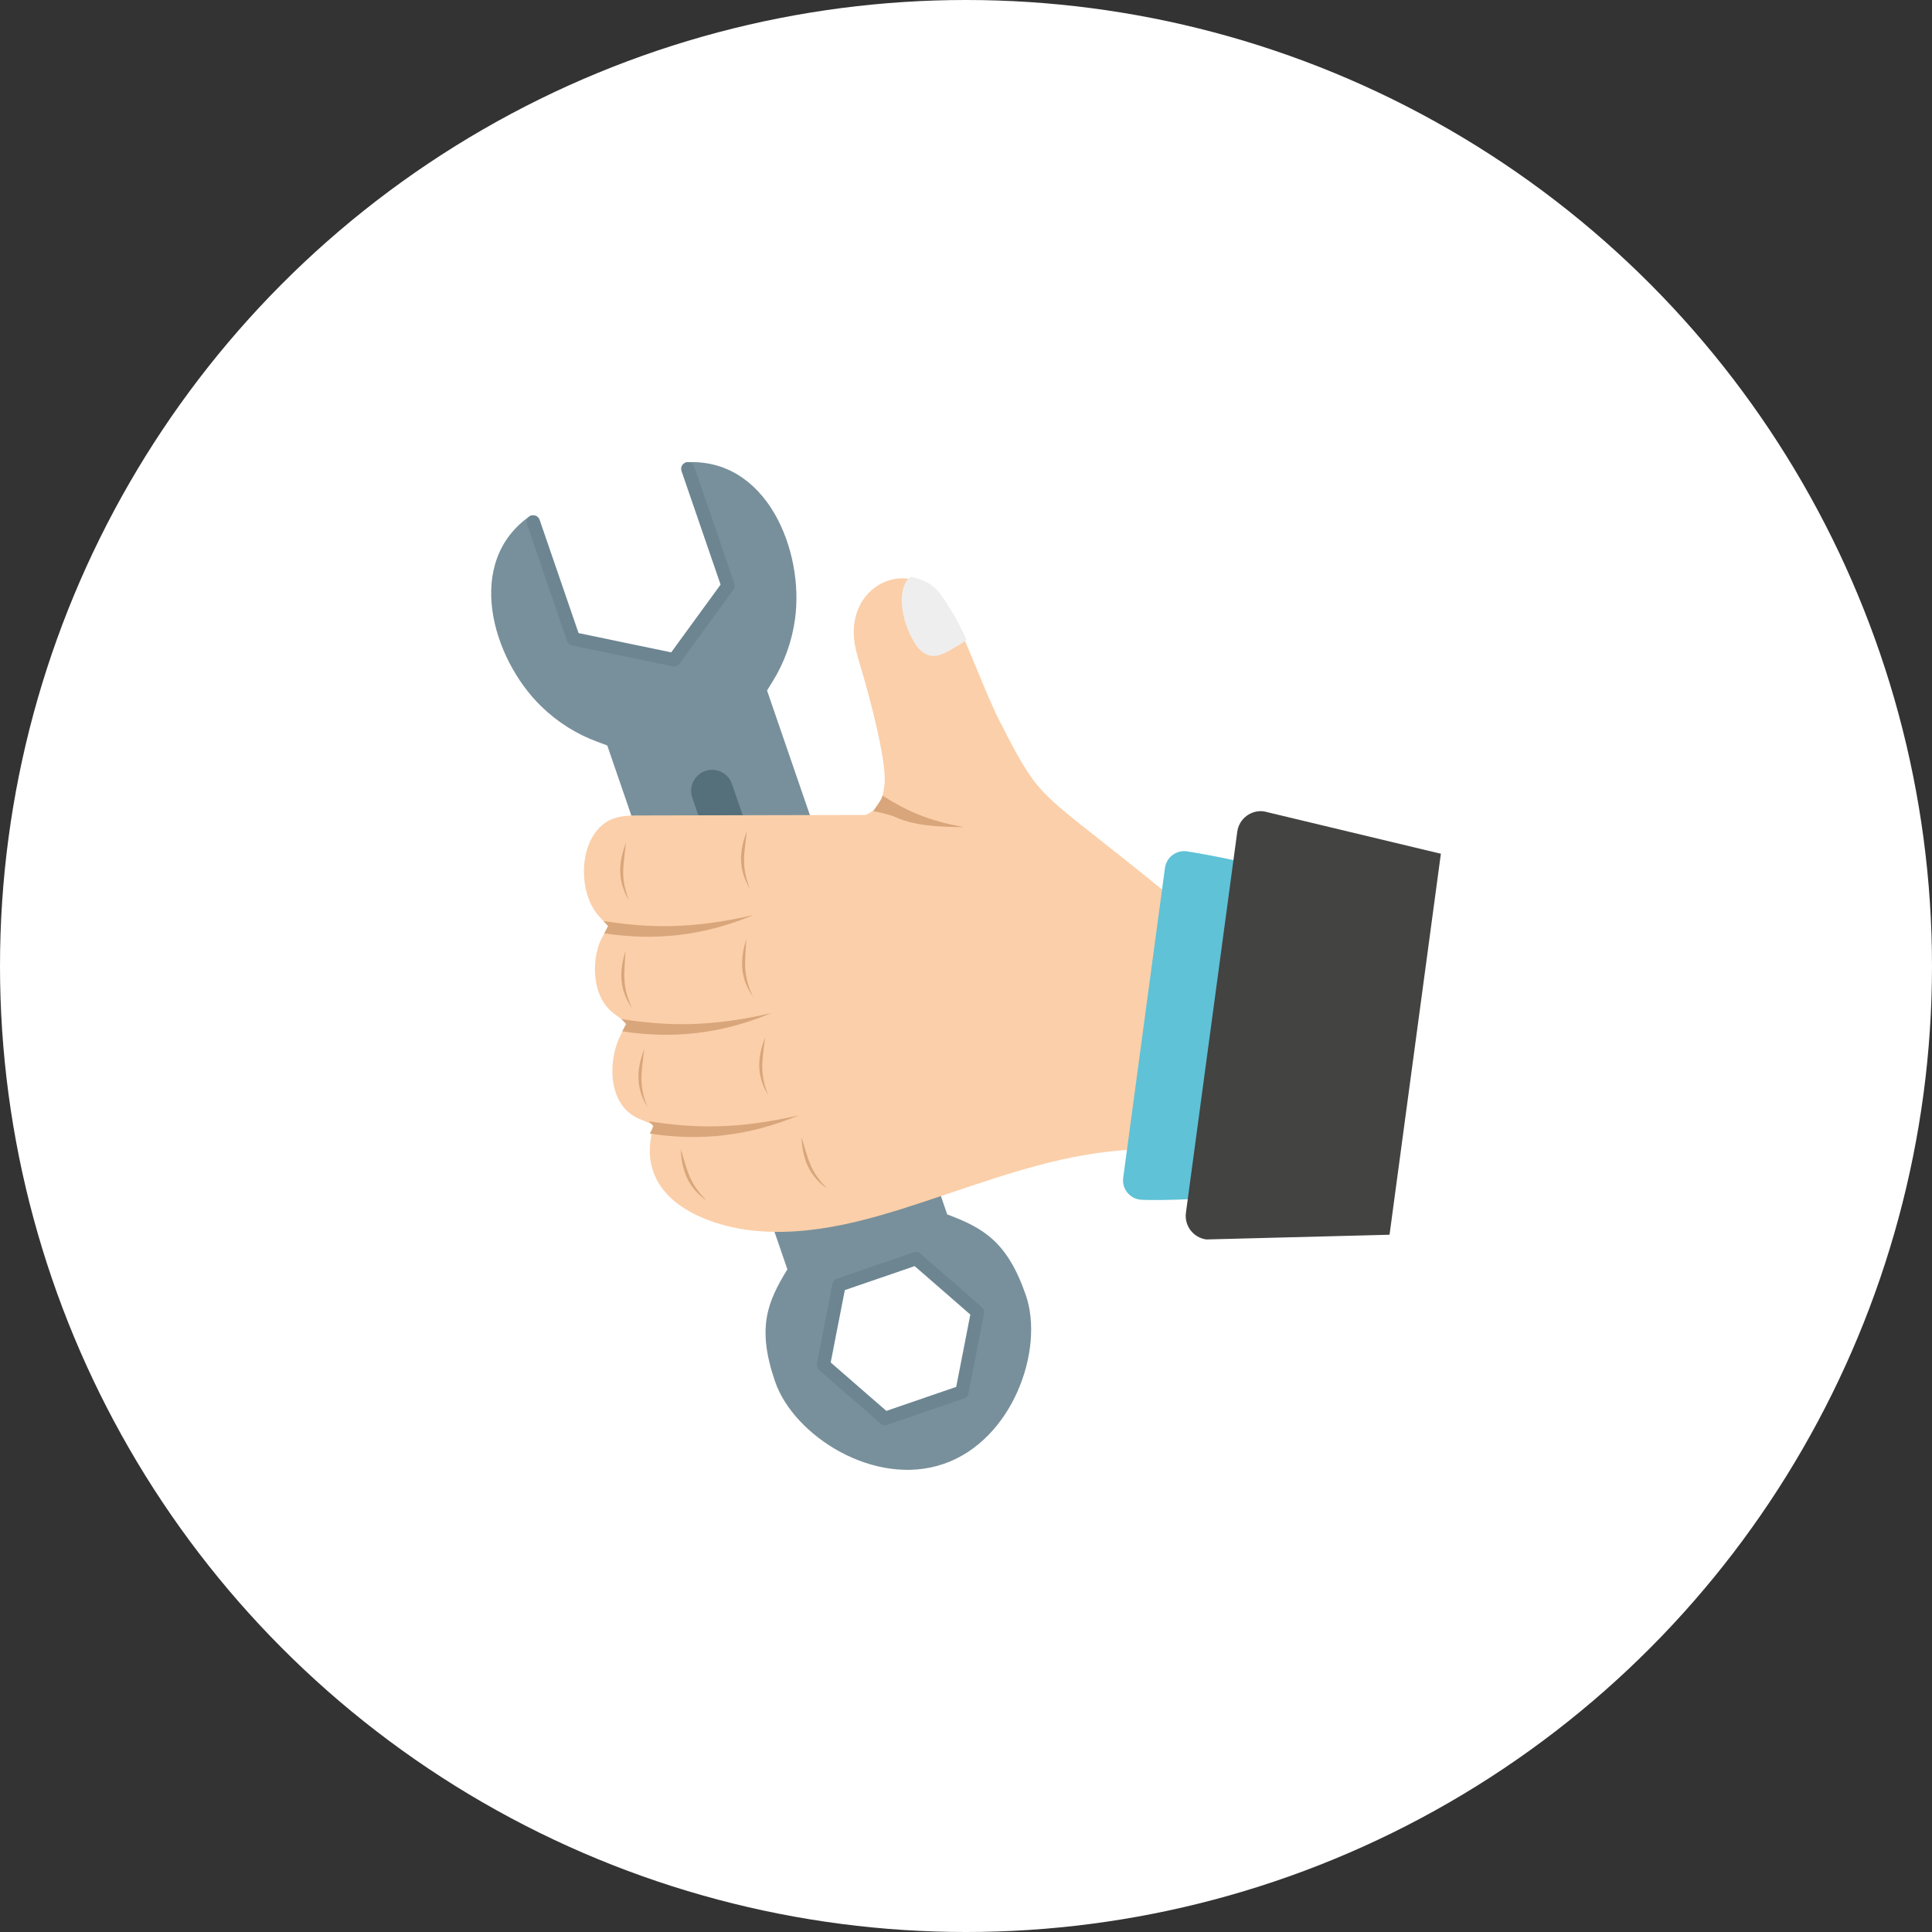
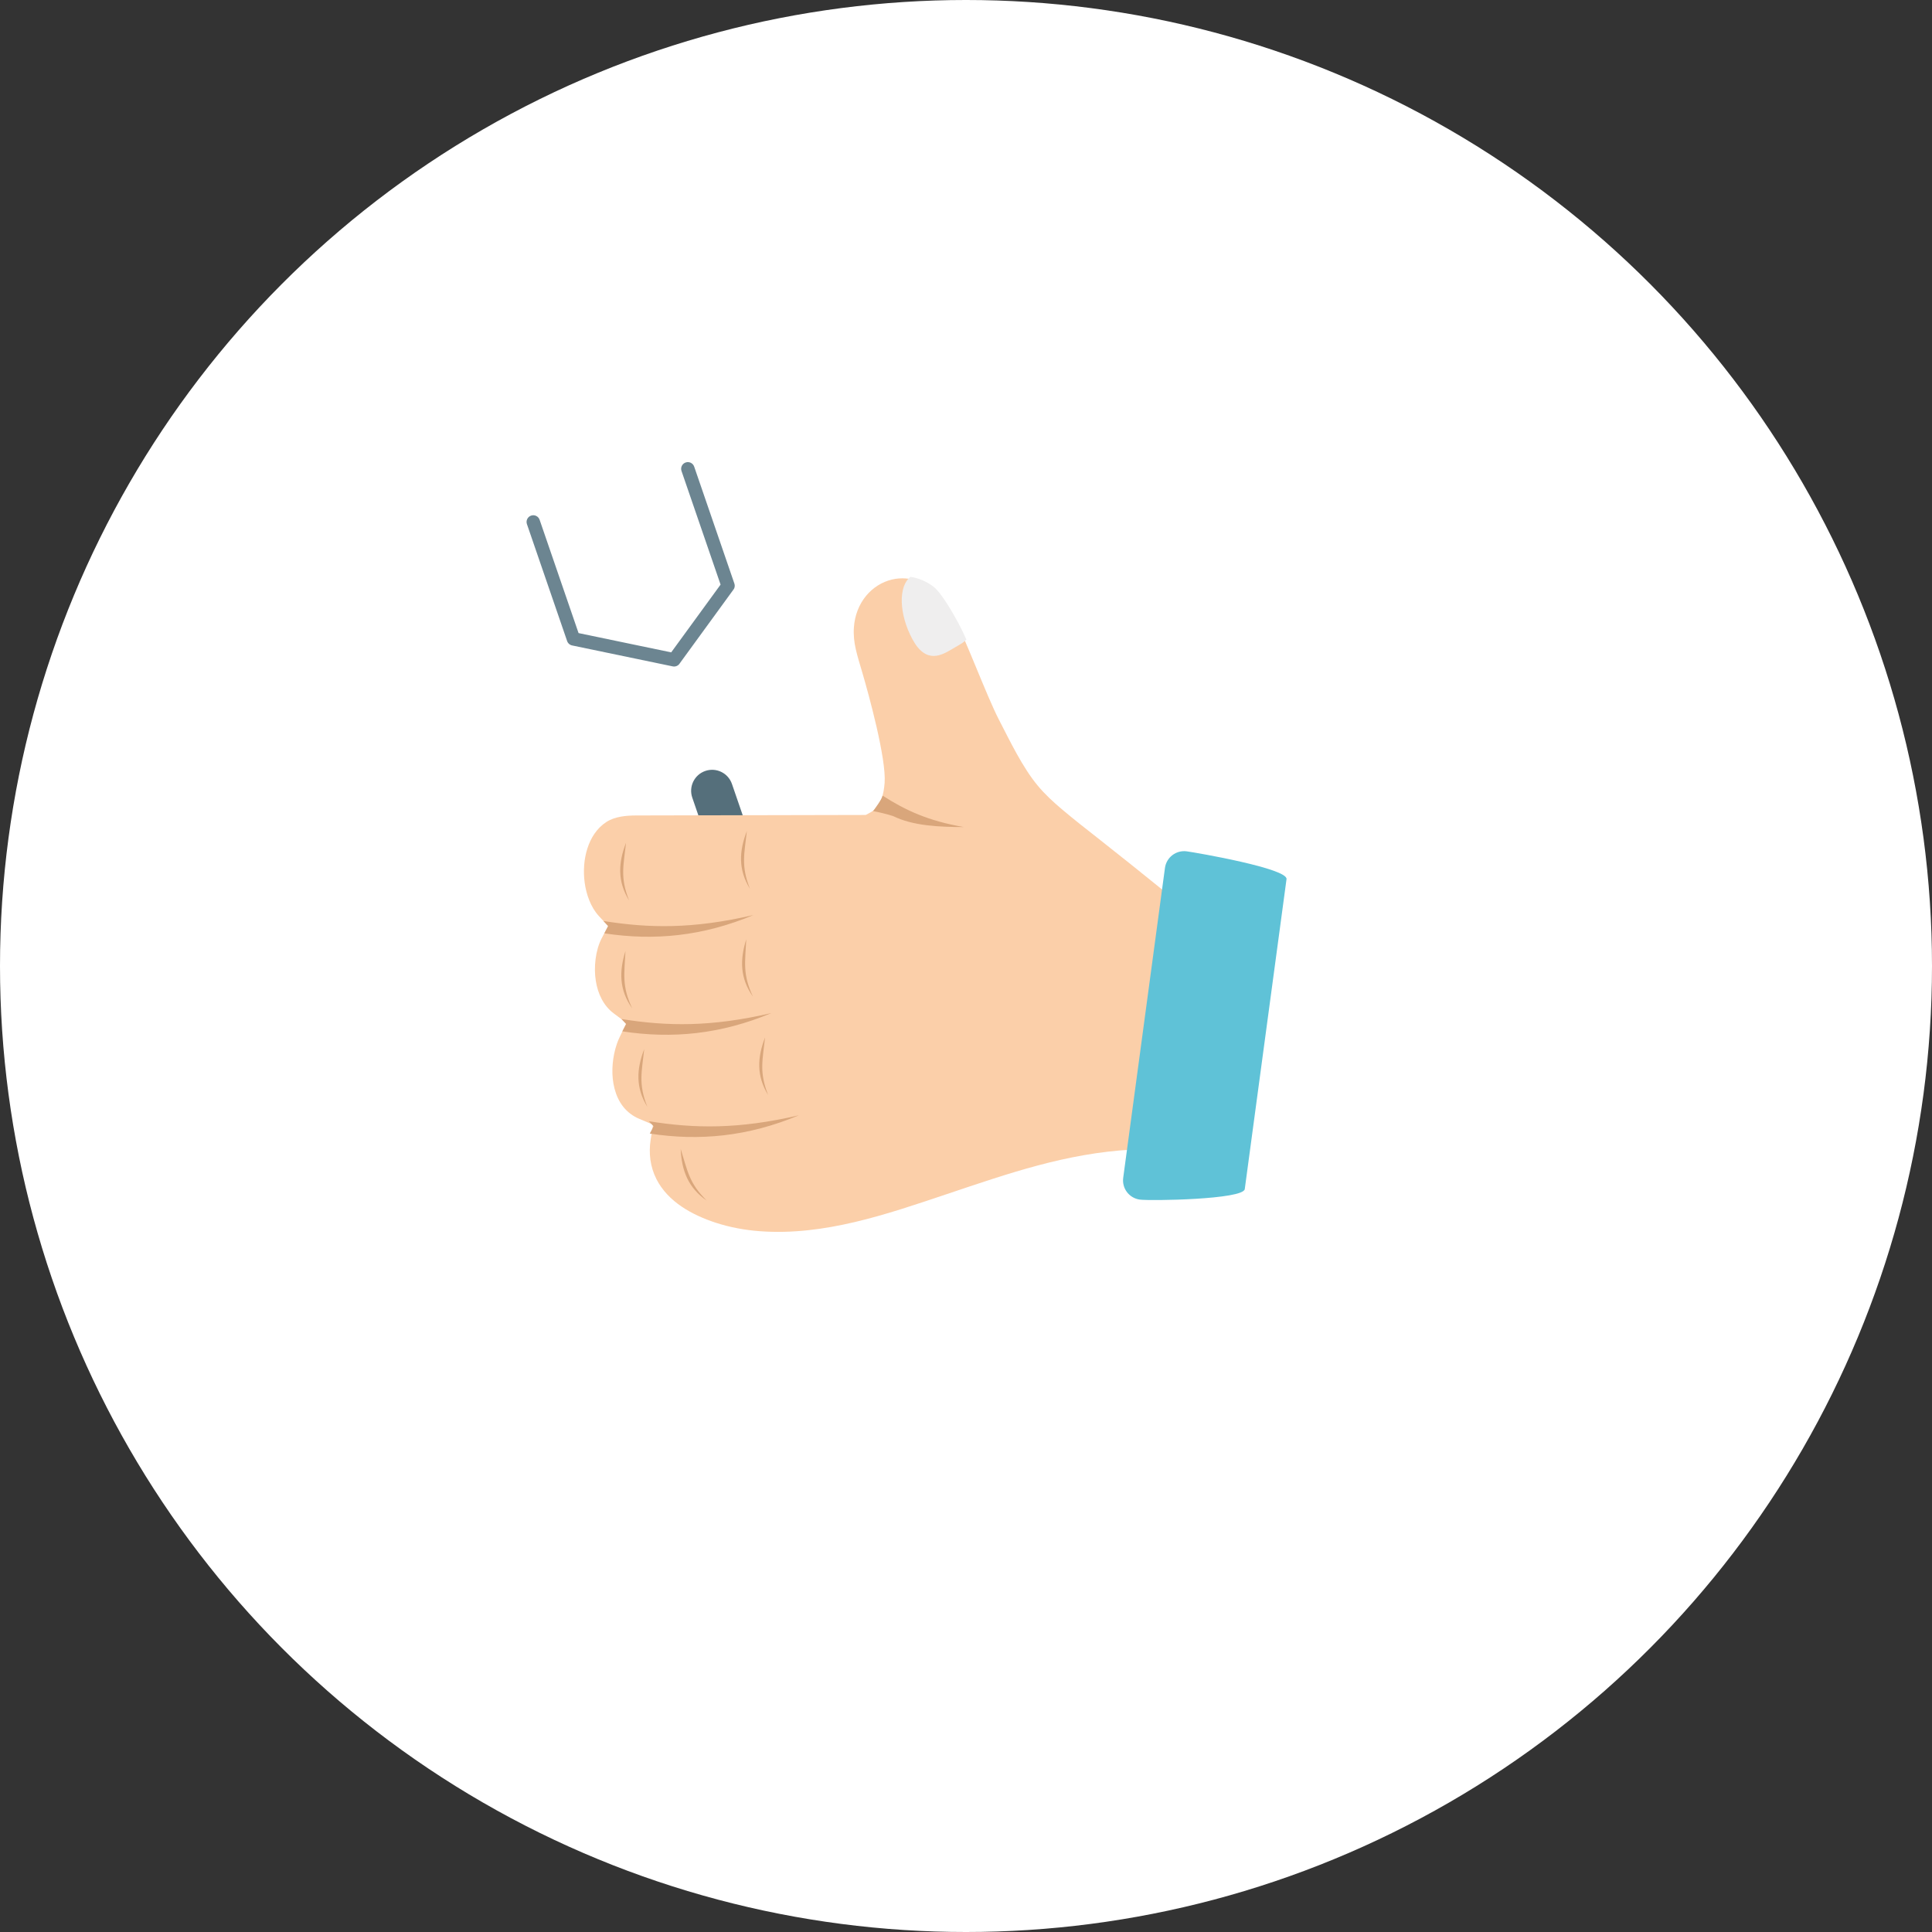
<svg xmlns="http://www.w3.org/2000/svg" viewBox="0 0 344.72 344.72" data-name="Livello 2" id="Livello_2">
  <rect x="0" y="0" width="344.72" height="344.72" fill="#333333" stroke="none" />
  <defs>
    <style>
      .cls-1 {
        fill: #6c8591;
      }

      .cls-2 {
        fill: #78909b;
      }

      .cls-2, .cls-3, .cls-4, .cls-5, .cls-6 {
        fill-rule: evenodd;
      }

      .cls-3 {
        fill: #556f7b;
      }

      .cls-4 {
        fill: #d9a67b;
      }

      .cls-7 {
        fill: #fff;
      }

      .cls-5 {
        fill: #efeeee;
      }

      .cls-6 {
        fill: #fbcfa9;
      }

      .cls-8 {
        fill: #5fc2d7;
      }

      .cls-9 {
        fill: #434342;
      }
    </style>
  </defs>
  <g data-name="Livello 2" id="Livello_2-2">
    <g>
      <circle r="172.36" cy="172.36" cx="172.36" class="cls-7" />
      <g>
        <g>
-           <path d="M174.42,234.11l-1.39,7.13-1.39,7.14-6.87,2.36-6.87,2.36-5.48-4.77-5.48-4.77,1.39-7.14,1.39-7.13,6.87-2.36,6.87-2.36,5.48,4.77,5.48,4.77h0ZM120.28,117.72l-17.95-3.74-7.58-22.04c-12.03,8.18-7,25.52,1.83,34.1,2.85,2.77,6.26,4.94,9.99,6.31l1.78.66,32.14,93.47c-3.55,5.81-5.51,10.39-2.19,20.04,3.32,9.65,17.71,18.93,30.07,14.68,12.36-4.25,18-20.42,14.68-30.07-3.32-9.65-7.67-12.05-14.04-14.45l-32.15-93.48,1-1.61c2.1-3.38,3.45-7.18,3.99-11.12,1.69-12.2-5.06-28.91-19.52-27.98l7.57,22.01-9.63,13.22Z" class="cls-2" />
          <path d="M130.6,139.88c-.67-1.95-2.8-3-4.76-2.32-1.95.67-2.99,2.8-2.32,4.76l22.77,66.22c.67,1.96,2.8,2.99,4.76,2.32,1.95-.67,3-2.8,2.32-4.76l-22.77-66.22Z" class="cls-3" />
-           <path d="M170.61,247.47l1.26-6.45,1.17.22-1.17-.23s.01-.05.02-.08l1.24-6.38-4.96-4.32.78-.9-.79.9s-.05-.05-.08-.08l-4.88-4.24-6.23,2.14-6.23,2.14-1.26,6.45-1.17-.23,1.17.23s-.01.05-.02.08l-1.24,6.38,4.96,4.32-.78.9.79-.9s.05.05.08.08l4.88,4.24,6.23-2.14,6.23-2.14h0ZM174.2,241.47l-1.37,7.02c-.04.45-.35.86-.8,1.02l-6.87,2.36-6.87,2.36h0c-.39.13-.84.06-1.17-.23l.79-.9-.78.9-5.4-4.7s-.06-.04-.09-.07h0s-5.42-4.72-5.42-4.72c-.35-.27-.55-.72-.46-1.18l1.17.23-1.17-.23,1.37-7.05s0-.05.01-.08h0s0,0,0,0h0l1.37-7.02c.04-.45.34-.86.8-1.02l6.87-2.36,6.87-2.36h0c.39-.13.84-.06,1.17.23l-.79.9.78-.9,5.4,4.7s.06.04.09.07h0s5.42,4.72,5.42,4.72c.35.27.55.72.46,1.18l-1.17-.23,1.17.23-1.37,7.05s0,.05-.01.08h0s0,0,0,0h0Z" class="cls-1" />
          <path d="M96.28,92.74c-.21-.62-.9-.96-1.52-.74-.62.21-.96.9-.74,1.52l7.17,20.86c.15.44.53.73.96.8l17.88,3.72h0c.51.11,1.02-.13,1.27-.56l9.56-13.13-.96-.7.97.7c.24-.33.29-.74.16-1.09h0l-7.17-20.86c-.21-.62-.9-.96-1.52-.74-.62.21-.96.9-.74,1.52l6.97,20.27-8.81,12.09-16.53-3.44-6.95-20.22Z" class="cls-1" />
        </g>
        <polygon points="113.75 202.22 116.21 202.71 113.76 202.22 113.75 202.22" class="cls-9" />
        <path d="M202.06,205.1l5.56-46.01s0-.11,0-.16c-3.8-3.09-7.63-6.14-11.48-9.18-2.25-1.77-4.53-3.54-6.71-5.39-1.52-1.29-2.99-2.64-4.26-4.17-2.74-3.29-4.93-7.91-6.9-11.71-2.31-4.46-6.1-14.86-8.5-19.28-.89-1.63-2.06-3.14-3.57-4.25-1.35-.99-2.91-1.62-4.58-1.74-.82-.06-1.65,0-2.46.19-1.81.43-3.41,1.46-4.6,2.88-1.33,1.6-2.05,3.57-2.2,5.64-.1,1.32.04,2.65.34,3.94.31,1.34.73,2.69,1.12,4.01,1.22,4.13,4.34,15.55,4.02,19.81-.34,4.65-2.35,5.14-3.37,5.73l-40.95.09c-1.77,0-3.83.18-5.35,1.18-1.67,1.09-2.75,2.8-3.35,4.67-.63,1.93-.77,4.11-.5,6.12.28,2.09,1.08,4.4,2.53,5.97l1.65,1.79-1.13,2.16c-1.13,2.16-1.45,5.23-1.06,7.63.36,2.24,1.33,4.4,3.19,5.79l2.28,1.7-1.23,2.57c-.19.39-.35.79-.49,1.2-.75,2.18-1.01,4.81-.6,7.09.44,2.44,1.58,4.59,3.79,5.86.26.15.52.28.79.39l2.48,1.05-.42,2.66c-.38,2.43-.09,4.85,1.03,7.06,2.07,4.07,6.39,6.4,10.56,7.77,1.25.41,2.52.73,3.81.98,1.35.26,2.71.44,4.08.54,11.49.85,22.6-3.01,33.33-6.61,11-3.69,21.33-7.31,33.06-7.95.02,0,.06,0,.08-.02Z" class="cls-6" />
-         <path d="M157.49,141.96c-.25.84-1.35,2.25-1.7,2.76,1.14.22,2.31.5,3.54.88,3.57,1.76,8.23,1.96,12.64,1.97-6.37-1.1-10.42-3-14.48-5.6Z" class="cls-4" />
+         <path d="M157.49,141.96c-.25.84-1.35,2.25-1.7,2.76,1.14.22,2.31.5,3.54.88,3.57,1.76,8.23,1.96,12.64,1.97-6.37-1.1-10.42-3-14.48-5.6" class="cls-4" />
        <path d="M172.43,114.12c-.51-1.14-1-2.15-1.44-2.96-.89-1.63-3.01-5.44-4.52-6.55-1.2-.88-2.55-1.47-4.01-1.68-2.17,1.6-2.11,6.61.36,11.16,2.47,4.55,5.31,2.74,7.08,1.71,1.77-1.04,1.89-1.05,2.53-1.69Z" class="cls-5" />
        <path d="M107.68,164.34l.83.89-.68,1.3c8.86,1.36,17.56.53,26.59-3.26-10.8,2.51-18.62,2.36-26.74,1.06Z" class="cls-4" />
        <path d="M229.55,156.86c.25-1.89-15.92-4.7-17.81-4.96-1.89-.25-3.62,1.07-3.88,2.96l-7.45,55.3c-.25,1.89,1.07,3.62,2.96,3.88,1.89.25,18.48,0,18.73-1.88l7.45-55.3Z" class="cls-8" />
-         <path d="M257.08,152.33l-31.56-7.56c-2.32-.31-4.45,1.32-4.76,3.64l-9.16,67.98c-.31,2.32,1.32,4.45,3.64,4.76l32.69-.84,9.16-67.98Z" class="cls-9" />
        <path d="M110.89,181.83l.83.89-.68,1.3c8.86,1.36,17.56.53,26.59-3.26-10.8,2.51-18.62,2.36-26.74,1.06Z" class="cls-4" />
        <path d="M115.79,200.07l.83.89-.68,1.3c8.86,1.36,17.55.53,26.59-3.26-10.8,2.51-18.62,2.36-26.74,1.06Z" class="cls-4" />
        <path d="M111.7,150.37c-1.39,3.61-1.56,6.86.55,10.3-1.65-4.13-.98-6.28-.55-10.3Z" class="cls-4" />
        <path d="M111.6,169.68c-1.15,3.69-1.12,6.94,1.2,10.24-1.9-4.02-1.38-6.21-1.2-10.24Z" class="cls-4" />
        <path d="M114.95,187.18c-1.39,3.61-1.56,6.86.55,10.3-1.64-4.13-.98-6.28-.55-10.3Z" class="cls-4" />
        <path d="M121.45,205c.18,3.86,1.32,6.91,4.64,9.21-3.17-3.12-3.42-5.36-4.64-9.21Z" class="cls-4" />
        <polygon points="135.31 200.13 137.76 200.63 135.32 200.13 135.31 200.13" class="cls-9" />
        <path d="M133.26,148.28c-1.39,3.61-1.56,6.86.55,10.3-1.64-4.13-.98-6.28-.55-10.3Z" class="cls-4" />
        <path d="M133.15,167.59c-1.15,3.69-1.12,6.94,1.2,10.24-1.9-4.02-1.38-6.21-1.2-10.24Z" class="cls-4" />
        <path d="M136.51,185.09c-1.39,3.61-1.56,6.85.55,10.3-1.64-4.13-.98-6.28-.55-10.3Z" class="cls-4" />
-         <path d="M143.01,202.91c.18,3.86,1.32,6.91,4.64,9.21-3.17-3.12-3.42-5.36-4.64-9.21Z" class="cls-4" />
      </g>
    </g>
  </g>
</svg>